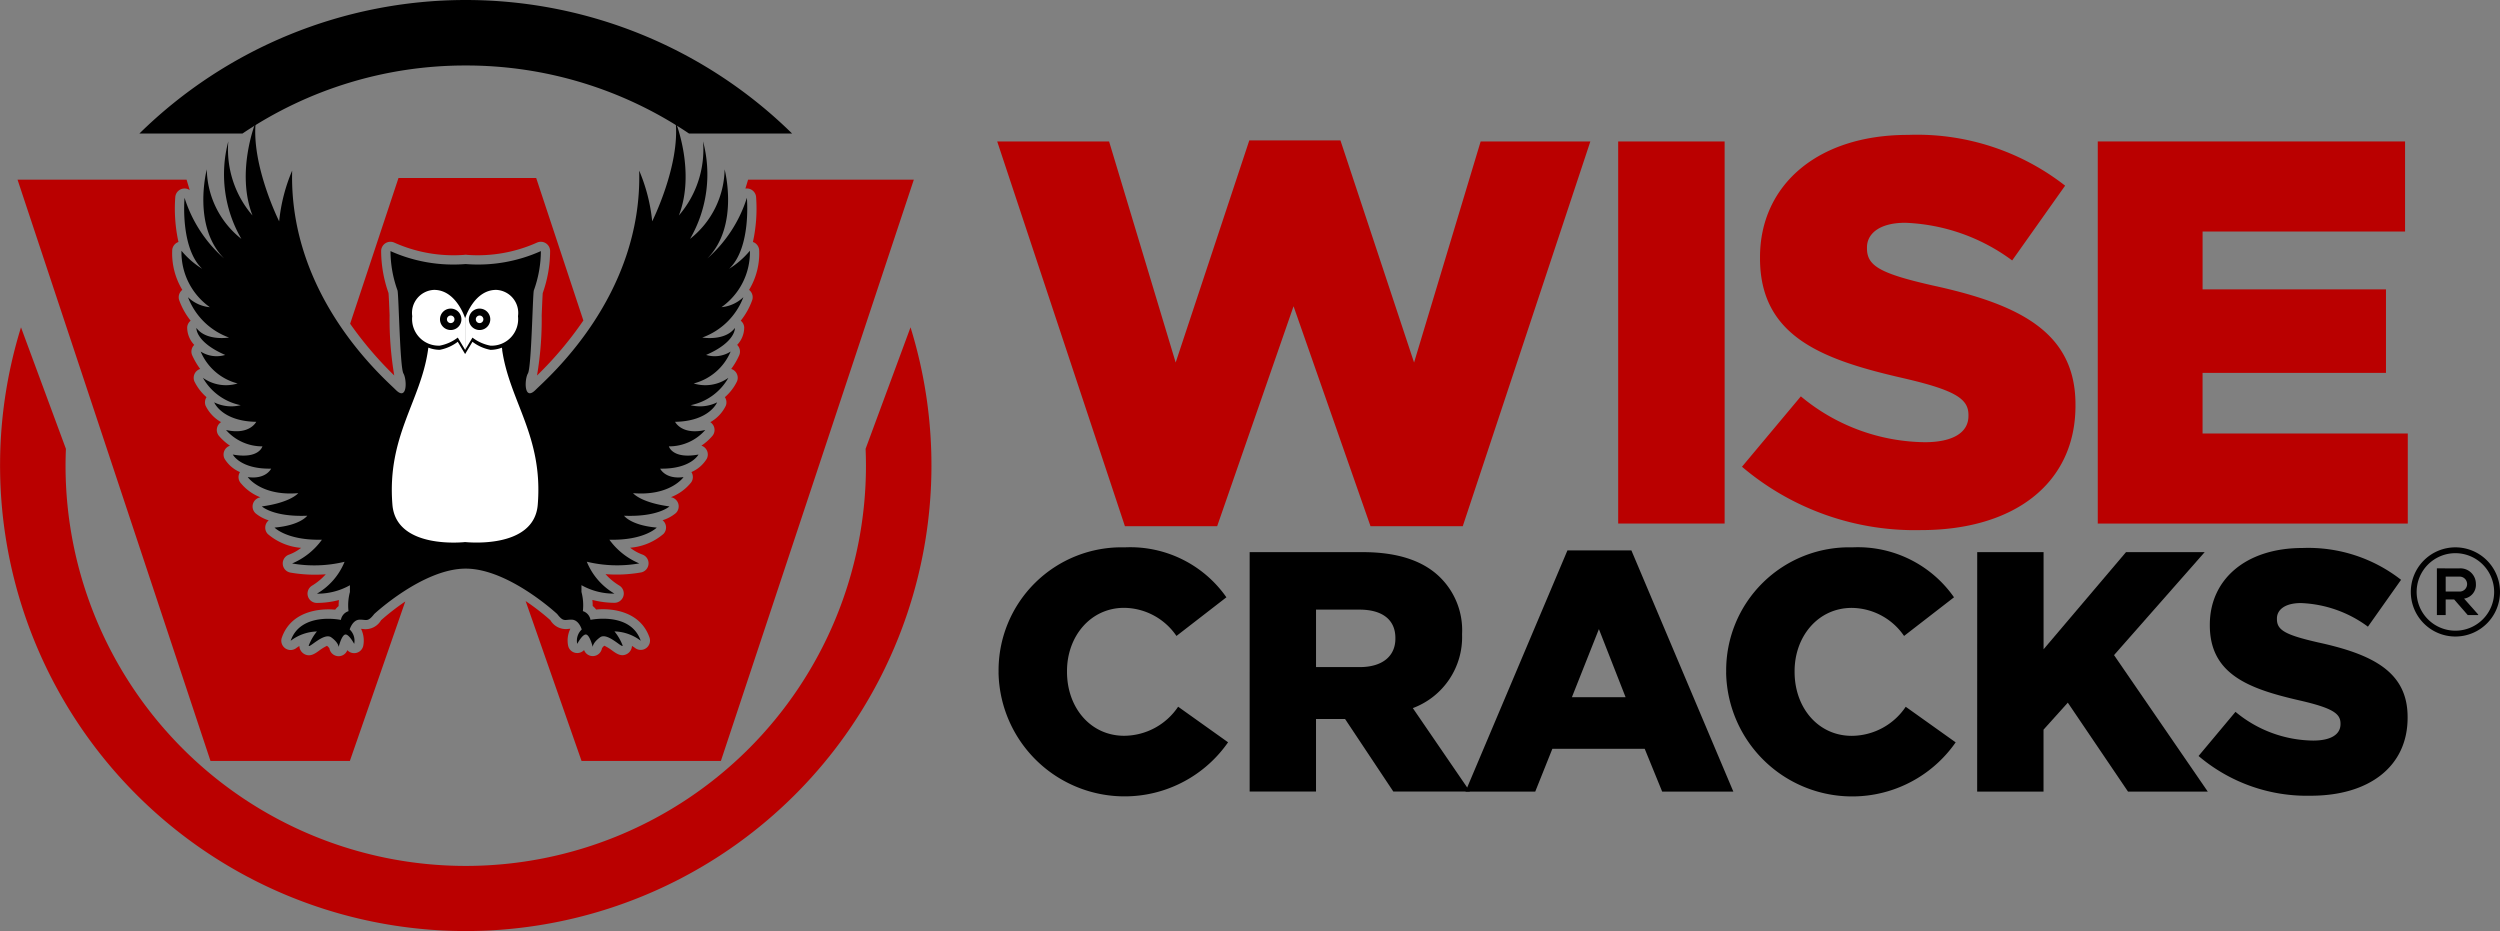
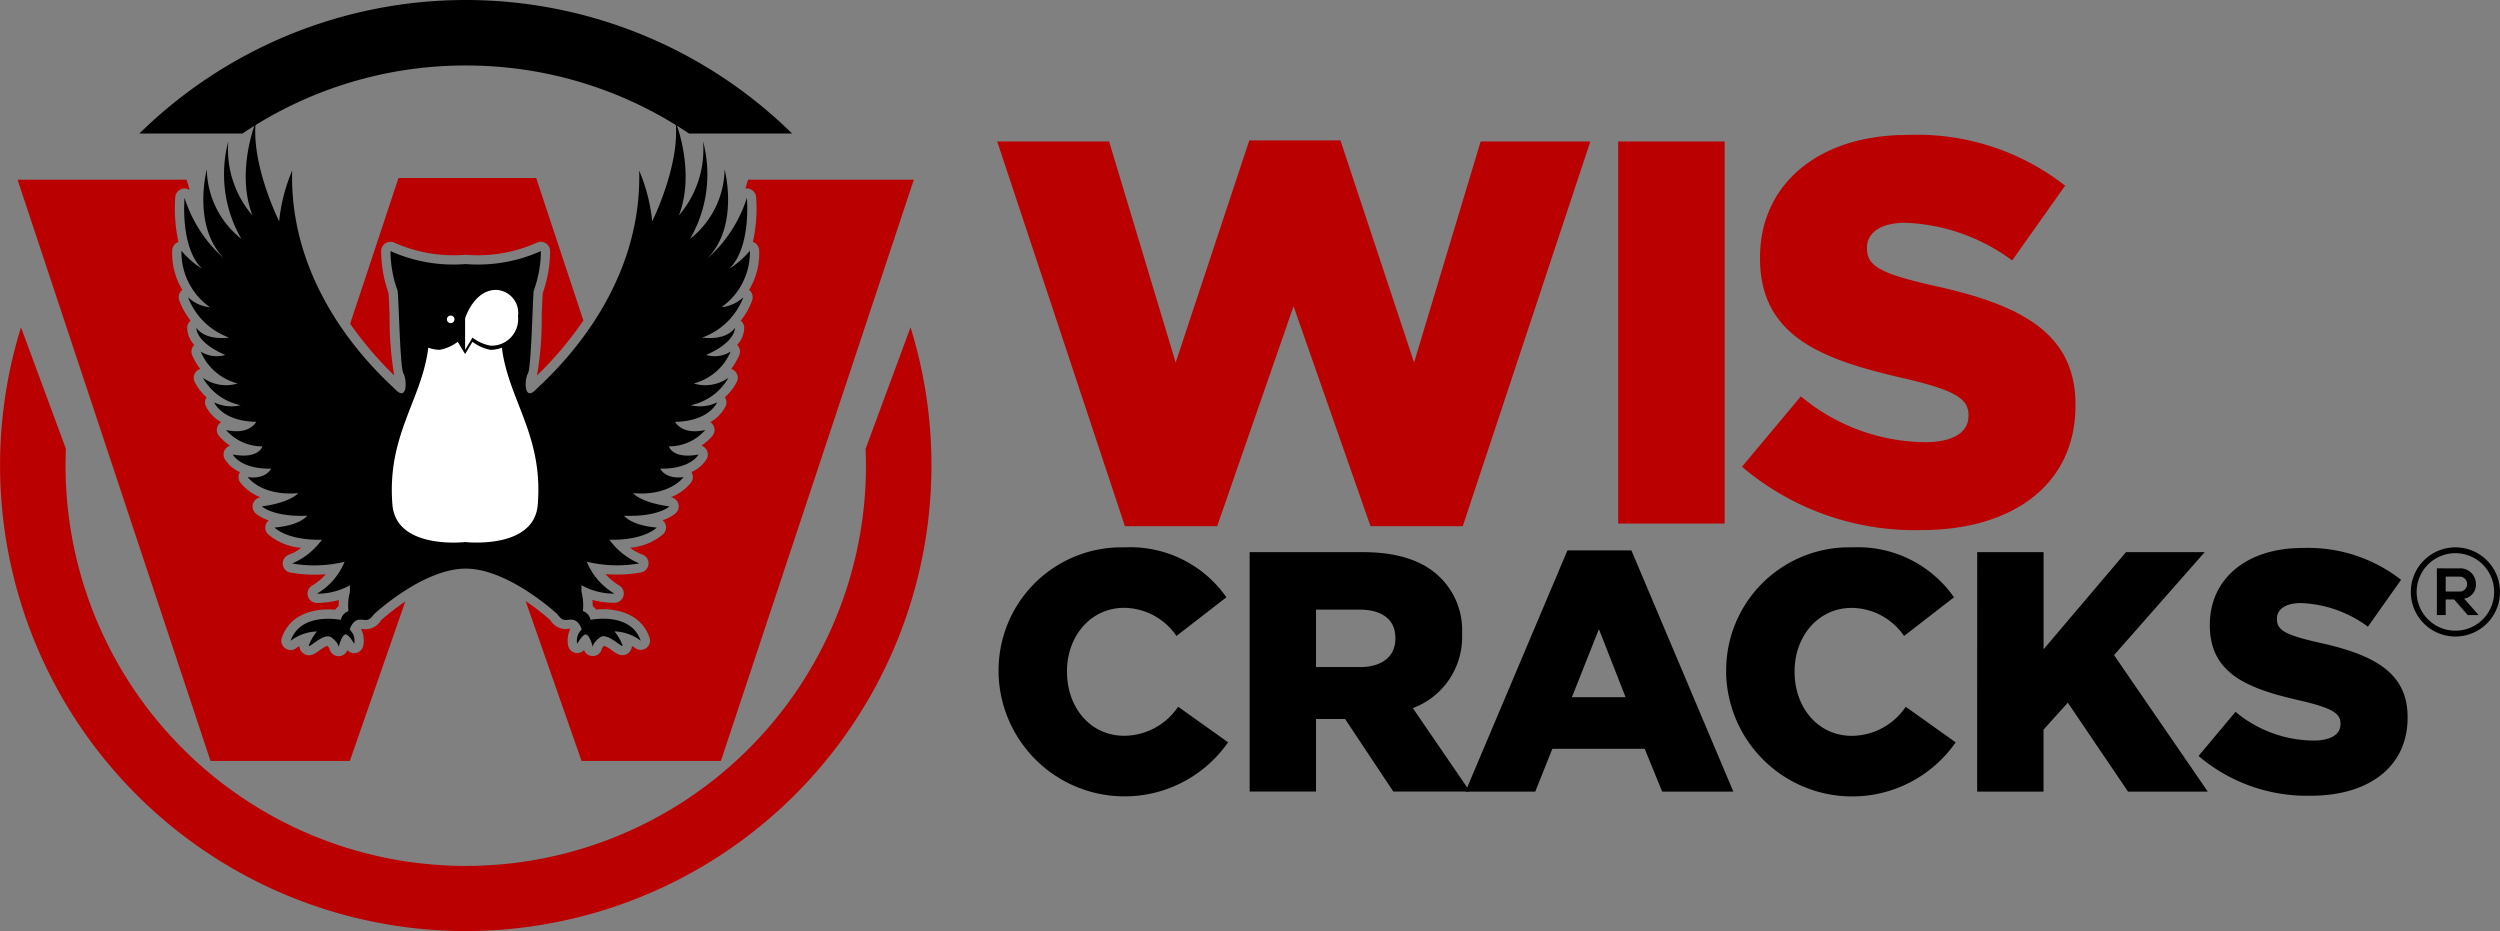
<svg xmlns="http://www.w3.org/2000/svg" id="wisecracks-logo" width="203.73" height="75.9" viewBox="0 0 203.73 75.9">
  <rect x="0" y="0" width="203.73" height="75.9" fill="#808080" stroke="none" />
  <defs>
    <clipPath id="clip-path">
      <rect id="Rectangle_1955" data-name="Rectangle 1955" width="203.73" height="75.9" fill="none" />
    </clipPath>
  </defs>
  <path id="Path_1" data-name="Path 1" d="M222.761,31.446h9.118l5.426,18.014,6-18.1h7.428l6,18.1,5.426-18.014h8.94L260.7,62.8h-7.517l-6.272-17.925L240.686,62.8h-7.517Z" transform="translate(-141.497 -19.918)" fill="#ba0000" />
  <rect id="Rectangle_1954" data-name="Rectangle 1954" width="8.674" height="31.136" transform="translate(131.869 11.528)" fill="#ba0000" />
  <g id="Group_5300" data-name="Group 5300">
    <g id="Group_5299" data-name="Group 5299" clip-path="url(#clip-path)">
      <path id="Path_2" data-name="Path 2" d="M389.128,57.182l4.8-5.738a16.036,16.036,0,0,0,10.1,3.736c2.313,0,3.558-.8,3.558-2.135v-.089c0-1.29-1.023-2-5.249-2.98C395.711,48.464,390.6,46.6,390.6,40.191V40.1c0-5.782,4.581-9.963,12.054-9.963a19.6,19.6,0,0,1,12.81,4.137l-4.315,6.094a15.614,15.614,0,0,0-8.718-3.069c-2.09,0-3.114.889-3.114,2v.089c0,1.423,1.068,2.046,5.382,3.025,7.161,1.557,11.609,3.869,11.609,9.7V52.2c0,6.361-5.026,10.142-12.587,10.142a21.748,21.748,0,0,1-14.589-5.16" transform="translate(-247.173 -19.144)" fill="#ba0000" />
-       <path id="Path_3" data-name="Path 3" d="M468.613,31.6h25.042V38.94h-16.5v4.715H492.1V50.46H477.153V55.4h16.724v7.339H468.613Z" transform="translate(-297.662 -20.073)" fill="#ba0000" />
      <path id="Path_4" data-name="Path 4" d="M223.068,132.474v-.056a10.024,10.024,0,0,1,10.287-10.147,9.555,9.555,0,0,1,8.279,4.07l-4.07,3.15A5.224,5.224,0,0,0,233.3,127.2c-2.732,0-4.656,2.314-4.656,5.157v.056c0,2.927,1.924,5.213,4.656,5.213a5.33,5.33,0,0,0,4.4-2.369l4.07,2.9a10.273,10.273,0,0,1-18.705-5.687" transform="translate(-141.692 -77.666)" />
      <path id="Path_5" data-name="Path 5" d="M279.155,123.34h9.227c2.983,0,5.046.781,6.356,2.119A6.048,6.048,0,0,1,296.466,130v.056a6.172,6.172,0,0,1-4.014,5.994l4.655,6.8h-6.244l-3.931-5.91h-2.369v5.91h-5.408Zm8.976,9.367c1.84,0,2.9-.892,2.9-2.314v-.055c0-1.533-1.115-2.314-2.927-2.314h-3.54v4.683Z" transform="translate(-177.318 -78.345)" />
      <path id="Path_6" data-name="Path 6" d="M335.678,122.958h5.213l8.307,19.653h-5.8l-1.422-3.485h-7.527l-1.394,3.485h-5.687Zm4.739,11.959-2.174-5.547-2.2,5.547Z" transform="translate(-207.945 -78.103)" />
      <path id="Path_7" data-name="Path 7" d="M385.6,132.474v-.056a10.024,10.024,0,0,1,10.287-10.147,9.555,9.555,0,0,1,8.279,4.07l-4.07,3.15a5.224,5.224,0,0,0-4.265-2.286c-2.732,0-4.656,2.314-4.656,5.157v.056c0,2.927,1.924,5.213,4.656,5.213a5.33,5.33,0,0,0,4.4-2.369l4.07,2.9a10.273,10.273,0,0,1-18.705-5.687" transform="translate(-244.93 -77.666)" />
      <path id="Path_8" data-name="Path 8" d="M441.684,123.34h5.408v7.917l6.718-7.917h6.411l-7.387,8.391,7.639,11.123h-6.5l-4.906-7.248-1.979,2.2v5.046h-5.408Z" transform="translate(-280.557 -78.345)" />
      <path id="Path_9" data-name="Path 9" d="M491.123,139.372l3.011-3.6a10.052,10.052,0,0,0,6.328,2.342c1.45,0,2.23-.5,2.23-1.338v-.055c0-.808-.641-1.255-3.289-1.868-4.154-.948-7.36-2.119-7.36-6.133v-.056c0-3.624,2.871-6.244,7.555-6.244a12.281,12.281,0,0,1,8.029,2.593l-2.7,3.819a9.786,9.786,0,0,0-5.464-1.924c-1.31,0-1.951.557-1.951,1.255v.056c0,.892.669,1.282,3.373,1.9,4.488.976,7.276,2.425,7.276,6.077v.056c0,3.986-3.15,6.356-7.889,6.356a13.631,13.631,0,0,1-9.143-3.234" transform="translate(-311.96 -77.763)" />
      <path id="Path_10" data-name="Path 10" d="M33.54,76.036a1.46,1.46,0,0,1-1.476.712c-.053-.005-.1-.01-.153-.012a2.182,2.182,0,0,1,.181,1.373.758.758,0,0,1-1.3.364.758.758,0,0,1-1.458-.143.861.861,0,0,0-.2-.212,3.96,3.96,0,0,0-.656.407c-.334.239-.712.511-1.169.277a.789.789,0,0,1-.426-.668c-.151.092-.242.163-.245.165a.758.758,0,0,1-1.185-.842c.716-2.071,2.9-2.415,4.351-2.285a1.668,1.668,0,0,1,.279-.29,4.521,4.521,0,0,1,.026-.494,7.182,7.182,0,0,1-1.813.236.758.758,0,0,1-.382-1.406,4.935,4.935,0,0,0,1.122-.929,11.57,11.57,0,0,1-2.9-.141.758.758,0,0,1-.1-1.458,3.613,3.613,0,0,0,.991-.554,4.736,4.736,0,0,1-2.714-1.126.757.757,0,0,1,.073-1.114,3.175,3.175,0,0,1-1.075-.578.757.757,0,0,1,.4-1.3A3.9,3.9,0,0,1,22.06,64.8a.758.758,0,0,1-.022-.828l.006-.01a2.705,2.705,0,0,1-1.252-1.082.757.757,0,0,1,.436-1.069A4.451,4.451,0,0,1,20.322,61a.757.757,0,0,1,.182-1.11,3.087,3.087,0,0,1-1.258-1.333.757.757,0,0,1,.073-.7,4.024,4.024,0,0,1-.989-1.286.759.759,0,0,1,.472-1.015,5.867,5.867,0,0,1-.657-1.125.757.757,0,0,1,.173-.834,2.068,2.068,0,0,1-.576-1.44.757.757,0,0,1,.283-.533,5.8,5.8,0,0,1-.939-1.687.758.758,0,0,1,.26-.824,5.75,5.75,0,0,1-.822-3.269.758.758,0,0,1,.507-.634,12.715,12.715,0,0,1-.258-3.671.757.757,0,0,1,.692-.685.747.747,0,0,1,.482.125l-.255-.847H3.917L19.641,87.5H31l4.514-12.994a19.466,19.466,0,0,0-1.971,1.527" transform="translate(-2.488 -25.49)" fill="#ba0000" />
      <path id="Path_11" data-name="Path 11" d="M81.812,55.856a27.623,27.623,0,0,1-.379-4.911c-.03-.729-.063-1.547-.089-1.811a10.424,10.424,0,0,1-.6-3.416.758.758,0,0,1,1.071-.69,11.8,11.8,0,0,0,5.687,1,.606.606,0,0,1,.125-.01.551.551,0,0,1,.131.01,11.806,11.806,0,0,0,5.685-1,.758.758,0,0,1,1.071.69,10.407,10.407,0,0,1-.6,3.421c-.022.236-.056,1.068-.086,1.808a27.385,27.385,0,0,1-.381,4.911,29.294,29.294,0,0,0,3.777-4.484L93.379,39.762H82.158l-3.94,11.877a29.573,29.573,0,0,0,3.594,4.217" transform="translate(-49.684 -25.257)" fill="#ba0000" />
      <path id="Path_12" data-name="Path 12" d="M135.548,40.13l-.22.73a.745.745,0,0,1,.178-.008.758.758,0,0,1,.693.685,12.711,12.711,0,0,1-.258,3.672.757.757,0,0,1,.507.634,5.746,5.746,0,0,1-.821,3.27.758.758,0,0,1,.26.824,5.793,5.793,0,0,1-.939,1.686.759.759,0,0,1,.283.533,2.068,2.068,0,0,1-.575,1.441.758.758,0,0,1,.173.834,5.886,5.886,0,0,1-.657,1.125.757.757,0,0,1,.472,1.015,4.018,4.018,0,0,1-.989,1.286.759.759,0,0,1,.073.705,3.09,3.09,0,0,1-1.259,1.332A.758.758,0,0,1,132.65,61a4.437,4.437,0,0,1-.907.807.758.758,0,0,1,.437,1.069,2.712,2.712,0,0,1-1.252,1.083l.006.01a.757.757,0,0,1-.022.828,3.9,3.9,0,0,1-1.658,1.211.758.758,0,0,1,.4,1.3,3.177,3.177,0,0,1-1.075.577.758.758,0,0,1,.073,1.114,4.737,4.737,0,0,1-2.715,1.126,3.627,3.627,0,0,0,.992.555.758.758,0,0,1-.1,1.458,11.512,11.512,0,0,1-2.9.14,4.93,4.93,0,0,0,1.123.929.758.758,0,0,1-.382,1.406,7.157,7.157,0,0,1-1.813-.235,4.515,4.515,0,0,1,.027.494,1.68,1.68,0,0,1,.279.29c1.452-.134,3.634.214,4.351,2.285a.758.758,0,0,1-1.187.841s-.093-.071-.243-.163a.788.788,0,0,1-.426.668c-.456.234-.835-.038-1.169-.277a4,4,0,0,0-.656-.407.854.854,0,0,0-.195.212.758.758,0,0,1-1.458.143.758.758,0,0,1-1.3-.364,2.179,2.179,0,0,1,.182-1.372c-.051,0-.1.007-.153.012a1.463,1.463,0,0,1-1.476-.712,19.336,19.336,0,0,0-2.014-1.556L121.975,87.5h11.356L149.054,40.13Z" transform="translate(-74.584 -25.49)" fill="#ba0000" />
      <path id="Path_13" data-name="Path 13" d="M86.314,41.5a2.975,2.975,0,0,1-1.784.814,5.482,5.482,0,0,0,2.316-4.6,6.982,6.982,0,0,1-1.69,1.471C86.971,37.466,86.6,33.4,86.6,33.4a10.959,10.959,0,0,1-3.223,4.945c2.629-2.66,1.409-7.26,1.409-7.26a7.364,7.364,0,0,1-2.817,5.664A10.485,10.485,0,0,0,83.028,28.8a8.24,8.24,0,0,1-1.971,6.041c1.378-3.551-.265-7.631-.265-7.631.371,3.551-1.908,8.108-1.908,8.108a14.173,14.173,0,0,0-1.06-4.134c.279,10.251-7.485,16.913-8.444,17.871s-.911-.862-.623-1.342.383-6.326.479-6.758a9.521,9.521,0,0,0,.575-3.211A12.5,12.5,0,0,1,63.69,38.8H63.68a12.5,12.5,0,0,1-6.123-1.055,9.521,9.521,0,0,0,.575,3.211c.1.432.192,6.279.479,6.758s.336,2.3-.623,1.342-8.723-7.62-8.444-17.871a14.173,14.173,0,0,0-1.06,4.134s-2.279-4.557-1.908-8.108c0,0-1.643,4.08-.265,7.631A8.242,8.242,0,0,1,44.341,28.8a10.486,10.486,0,0,0,1.064,7.949,7.364,7.364,0,0,1-2.817-5.664s-1.22,4.6,1.409,7.26A10.959,10.959,0,0,1,40.774,33.4s-.375,4.068,1.44,5.789a6.982,6.982,0,0,1-1.69-1.471,5.482,5.482,0,0,0,2.316,4.6,2.975,2.975,0,0,1-1.784-.814A5.618,5.618,0,0,0,44.4,44.789s-1.846.313-2.66-.782c0,0-.089,1.144,2.348,2.2a2.415,2.415,0,0,1-2-.276,4.482,4.482,0,0,0,3.011,2.6,3.238,3.238,0,0,1-2.828-.46,4.572,4.572,0,0,0,3.08,2.23,3.151,3.151,0,0,1-2.161-.23s.621,1.54,3.425,1.586c0,0-.529,1.1-2.46.667a3.92,3.92,0,0,0,2.965,1.333s-.276,1.057-2.414.666c0,0,.621,1.2,3.126,1.149,0,0-.414.9-1.908.689,0,0,1.081,1.563,4.115,1.31,0,0-.6.758-2.965,1.081,0,0,.943.873,3.7.758,0,0-.552.782-2.666.966,0,0,1.011,1.057,3.862.988A5.744,5.744,0,0,1,49.539,63.2a10.5,10.5,0,0,0,4.276-.138,5.323,5.323,0,0,1-2.253,2.6,5.381,5.381,0,0,0,2.689-.689v.552a4.2,4.2,0,0,0-.115,1.563.905.905,0,0,0-.621.712s-3.264-.689-4.092,1.7a3.7,3.7,0,0,1,2.138-.759,4.2,4.2,0,0,0-.667,1.149c0,.276,1.241-1.1,1.839-.667s.6.782.6.782.23-.943.529-1.012.736.759.736.759a1.251,1.251,0,0,0-.368-1.172s.23-.782.8-.8.667.23,1.2-.46c0,0,3.97-3.7,7.456-3.7s7.456,3.7,7.456,3.7c.529.69.621.437,1.2.46s.8.8.8.8a1.251,1.251,0,0,0-.368,1.172s.437-.828.736-.759S74.037,70,74.037,70s0-.345.6-.782,1.839.943,1.839.667a4.2,4.2,0,0,0-.667-1.149,3.7,3.7,0,0,1,2.138.759c-.828-2.391-4.092-1.7-4.092-1.7a.905.905,0,0,0-.621-.712,4.2,4.2,0,0,0-.115-1.563v-.552a5.381,5.381,0,0,0,2.689.689,5.323,5.323,0,0,1-2.253-2.6,10.5,10.5,0,0,0,4.276.138,5.744,5.744,0,0,1-2.437-1.931c2.851.069,3.862-.988,3.862-.988-2.115-.184-2.666-.966-2.666-.966,2.759.115,3.7-.758,3.7-.758-2.368-.322-2.965-1.081-2.965-1.081,3.034.253,4.115-1.31,4.115-1.31-1.494.207-1.908-.689-1.908-.689,2.505.046,3.126-1.149,3.126-1.149-2.138.391-2.414-.666-2.414-.666a3.92,3.92,0,0,0,2.965-1.333c-1.931.437-2.46-.667-2.46-.667,2.8-.046,3.425-1.586,3.425-1.586a3.151,3.151,0,0,1-2.161.23,4.572,4.572,0,0,0,3.08-2.23,3.238,3.238,0,0,1-2.828.46,4.482,4.482,0,0,0,3.011-2.6,2.415,2.415,0,0,1-2,.276c2.437-1.058,2.348-2.2,2.348-2.2-.814,1.1-2.66.782-2.66.782A5.618,5.618,0,0,0,86.314,41.5" transform="translate(-25.735 -17.282)" />
      <path id="Path_14" data-name="Path 14" d="M106.433,64.756a1.879,1.879,0,0,1,1.778,2.146,2.164,2.164,0,0,1-2.242,2.4,3.476,3.476,0,0,1-1.469-.657l-.6,1.005V67.076s.715-2.32,2.532-2.32" transform="translate(-65.998 -41.133)" fill="#fff" />
-       <path id="Path_15" data-name="Path 15" d="M106.479,69.81a.873.873,0,1,1-.873-.873.873.873,0,0,1,.873.873" transform="translate(-66.525 -43.789)" />
      <path id="Path_16" data-name="Path 16" d="M106.9,70.794a.308.308,0,1,1-.308-.308.308.308,0,0,1,.308.308" transform="translate(-67.509 -44.772)" fill="#fff" />
-       <path id="Path_17" data-name="Path 17" d="M93.869,64.756A1.879,1.879,0,0,0,92.091,66.9a2.164,2.164,0,0,0,2.242,2.4,3.476,3.476,0,0,0,1.469-.657l.6,1.005V67.076s-.715-2.32-2.532-2.32" transform="translate(-58.496 -41.133)" fill="#fff" />
      <path id="Path_18" data-name="Path 18" d="M98.288,69.81a.873.873,0,1,0,.873-.873.873.873,0,0,0-.873.873" transform="translate(-62.432 -43.789)" />
      <path id="Path_19" data-name="Path 19" d="M99.837,70.794a.308.308,0,1,0,.308-.308.308.308,0,0,0-.308.308" transform="translate(-63.416 -44.772)" fill="#fff" />
      <path id="Path_20" data-name="Path 20" d="M96.532,77.022l-.028-.2a2.6,2.6,0,0,1-.931.18,3.471,3.471,0,0,1-1.469-.657l-.6,1v0l-.6-1A3.478,3.478,0,0,1,91.439,77a2.6,2.6,0,0,1-.931-.18l-.028.2c-.6,4.191-3.348,7.018-2.9,12.6.3,3.684,5.9,3.049,5.922,3.046s5.623.638,5.922-3.046c.453-5.579-2.292-8.406-2.9-12.6" transform="translate(-55.601 -48.492)" fill="#fff" />
      <path id="Path_21" data-name="Path 21" d="M57.722,5.337a32.46,32.46,0,0,1,18.2,5.545h8.4a37.941,37.941,0,0,0-53.19,0h8.4a32.46,32.46,0,0,1,18.2-5.545" transform="translate(-19.772 0)" />
      <path id="Path_22" data-name="Path 22" d="M74.2,73.124l-3.661,9.9q.028.685.03,1.376a32.613,32.613,0,0,1-65.227,0c0-.461.011-.919.03-1.376l-3.661-9.9a37.95,37.95,0,1,0,72.49,0" transform="translate(0 -46.448)" fill="#ba0000" />
      <path id="Path_23" data-name="Path 23" d="M547.737,130.77h-.853l-1.108-1.271h-.691v1.271h-.717v-3.809c.6,0,1.206.005,1.809.005a1.261,1.261,0,0,1,1.369,1.26,1.128,1.128,0,0,1-.962,1.2l1.152,1.3Zm-2.652-3.135v1.217h1.093a.61.61,0,1,0,0-1.217Z" transform="translate(-345.781 -80.645)" />
      <path id="Path_24" data-name="Path 24" d="M542.177,129.538a3.634,3.634,0,1,1,3.634-3.634,3.638,3.638,0,0,1-3.634,3.634m0-6.792a3.158,3.158,0,1,0,3.157,3.157,3.161,3.161,0,0,0-3.157-3.157" transform="translate(-342.081 -77.666)" />
    </g>
  </g>
</svg>